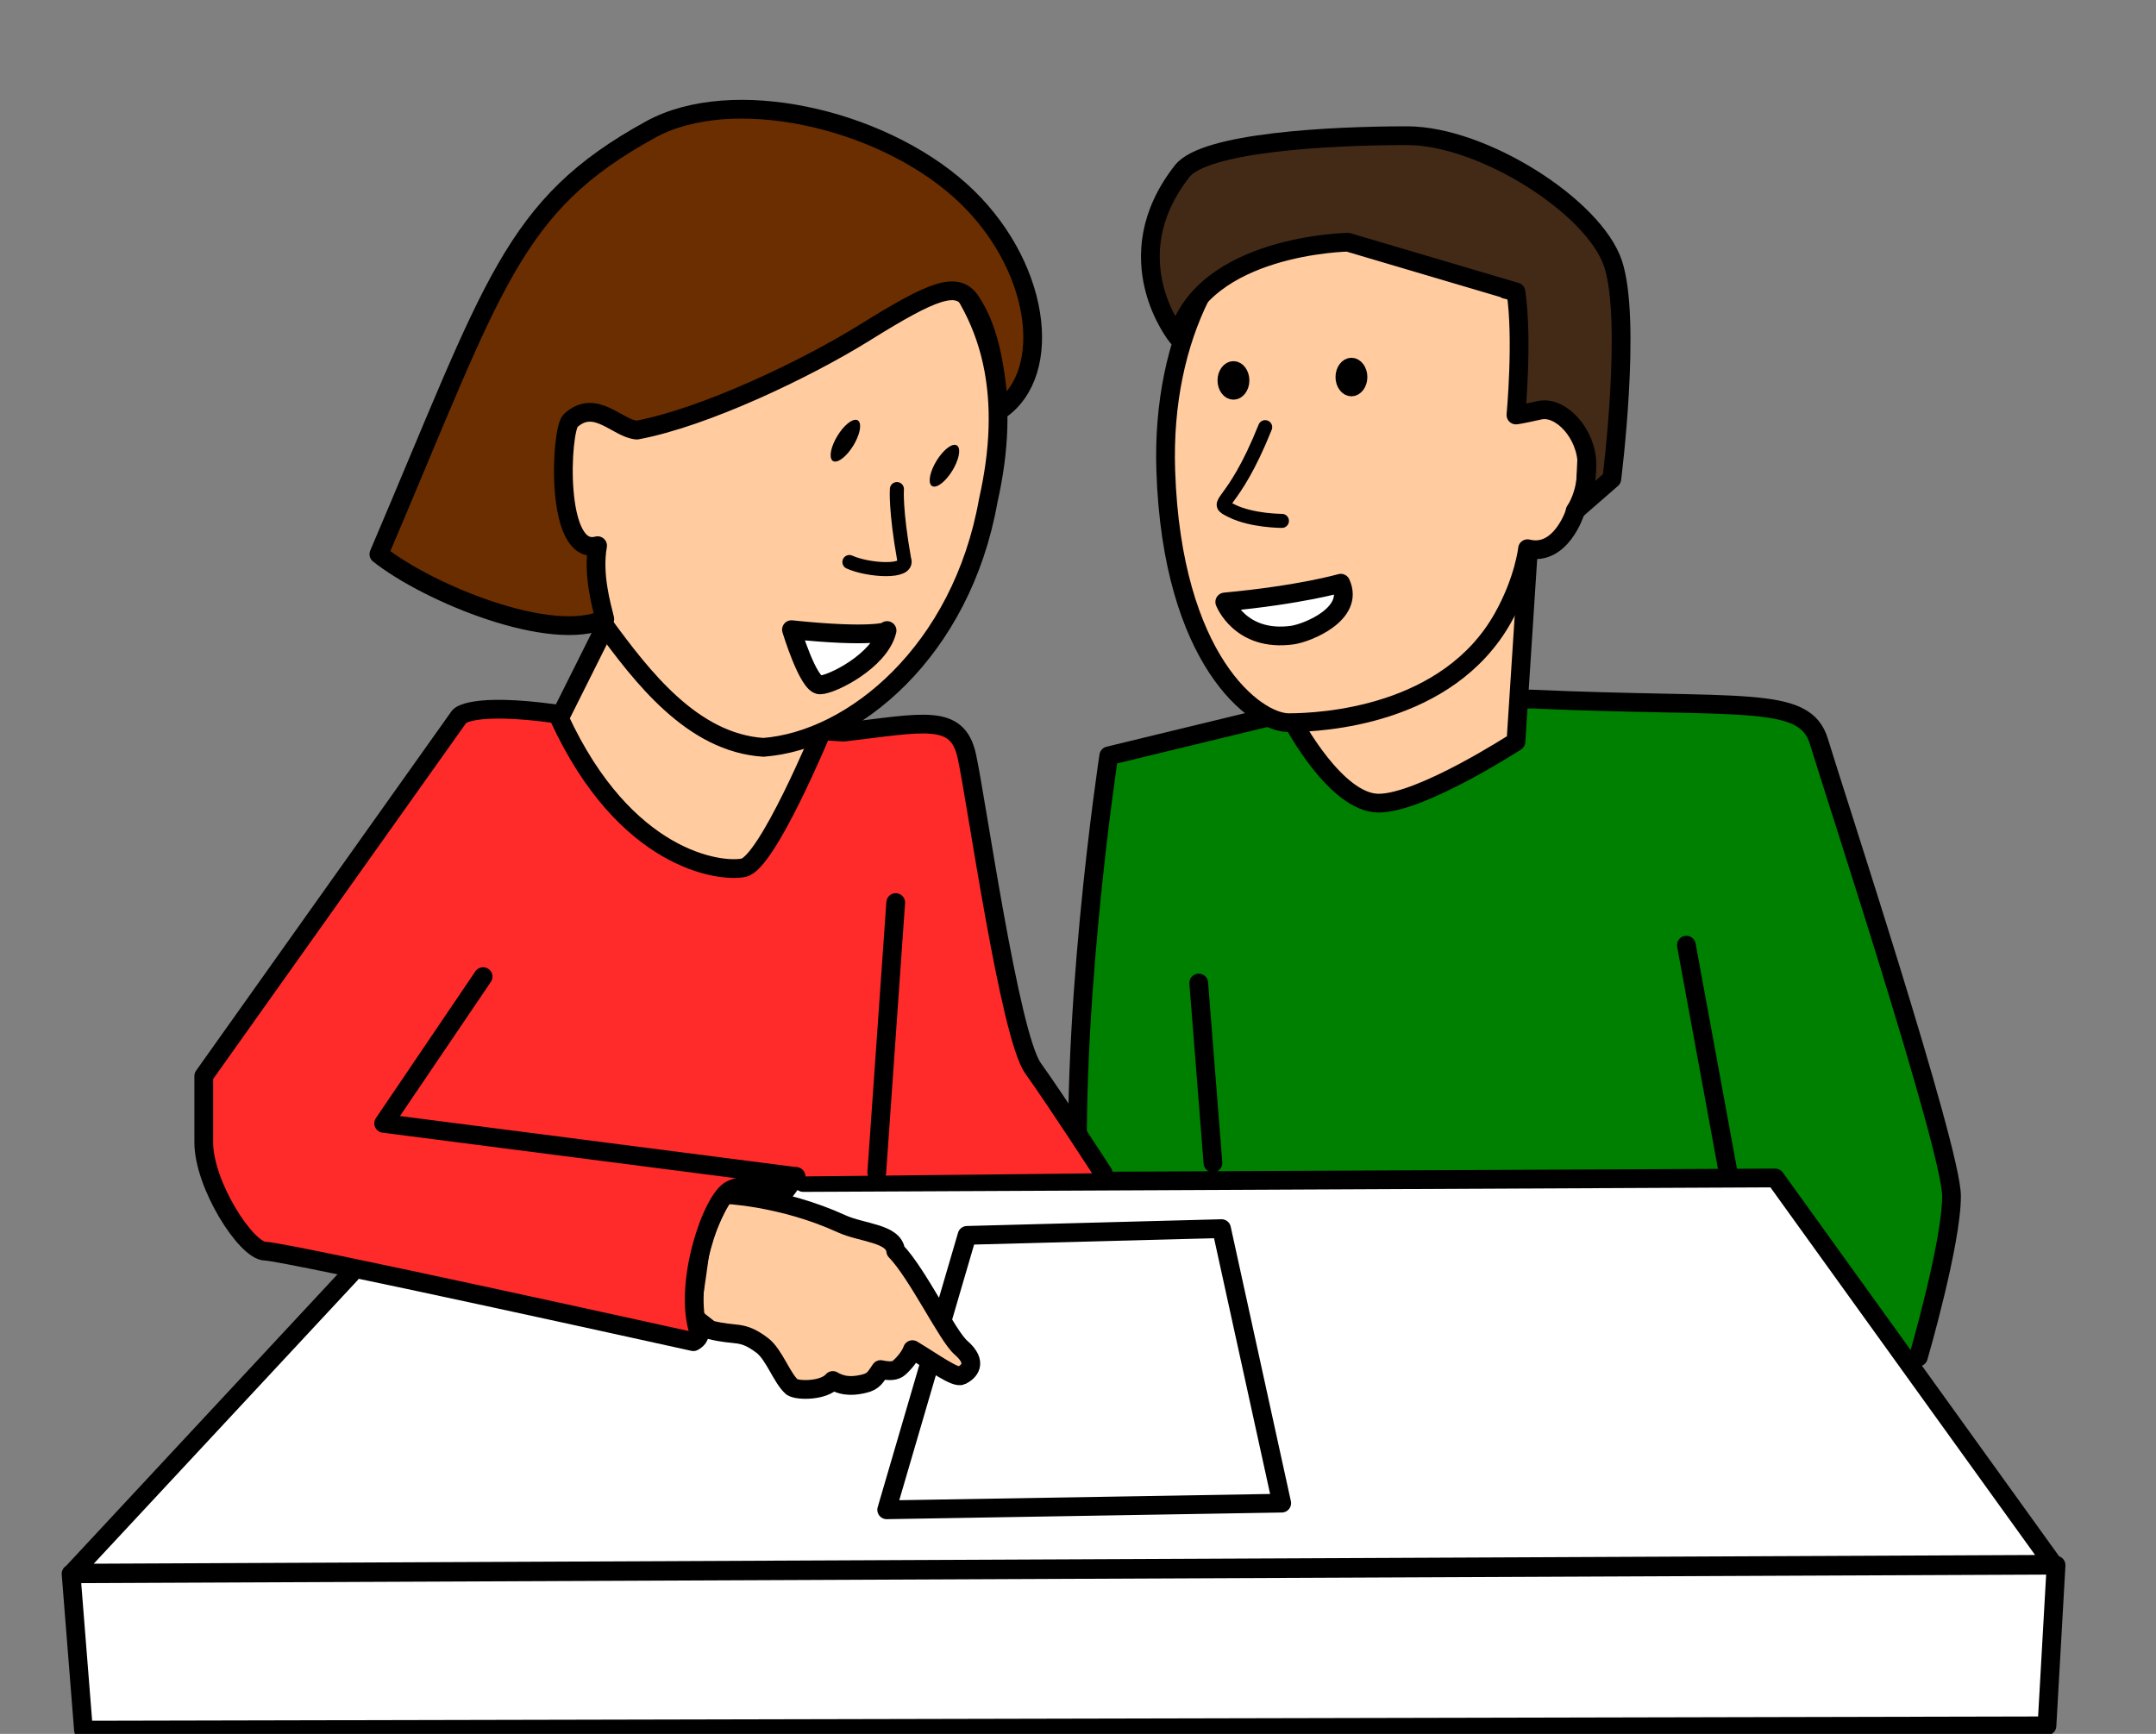
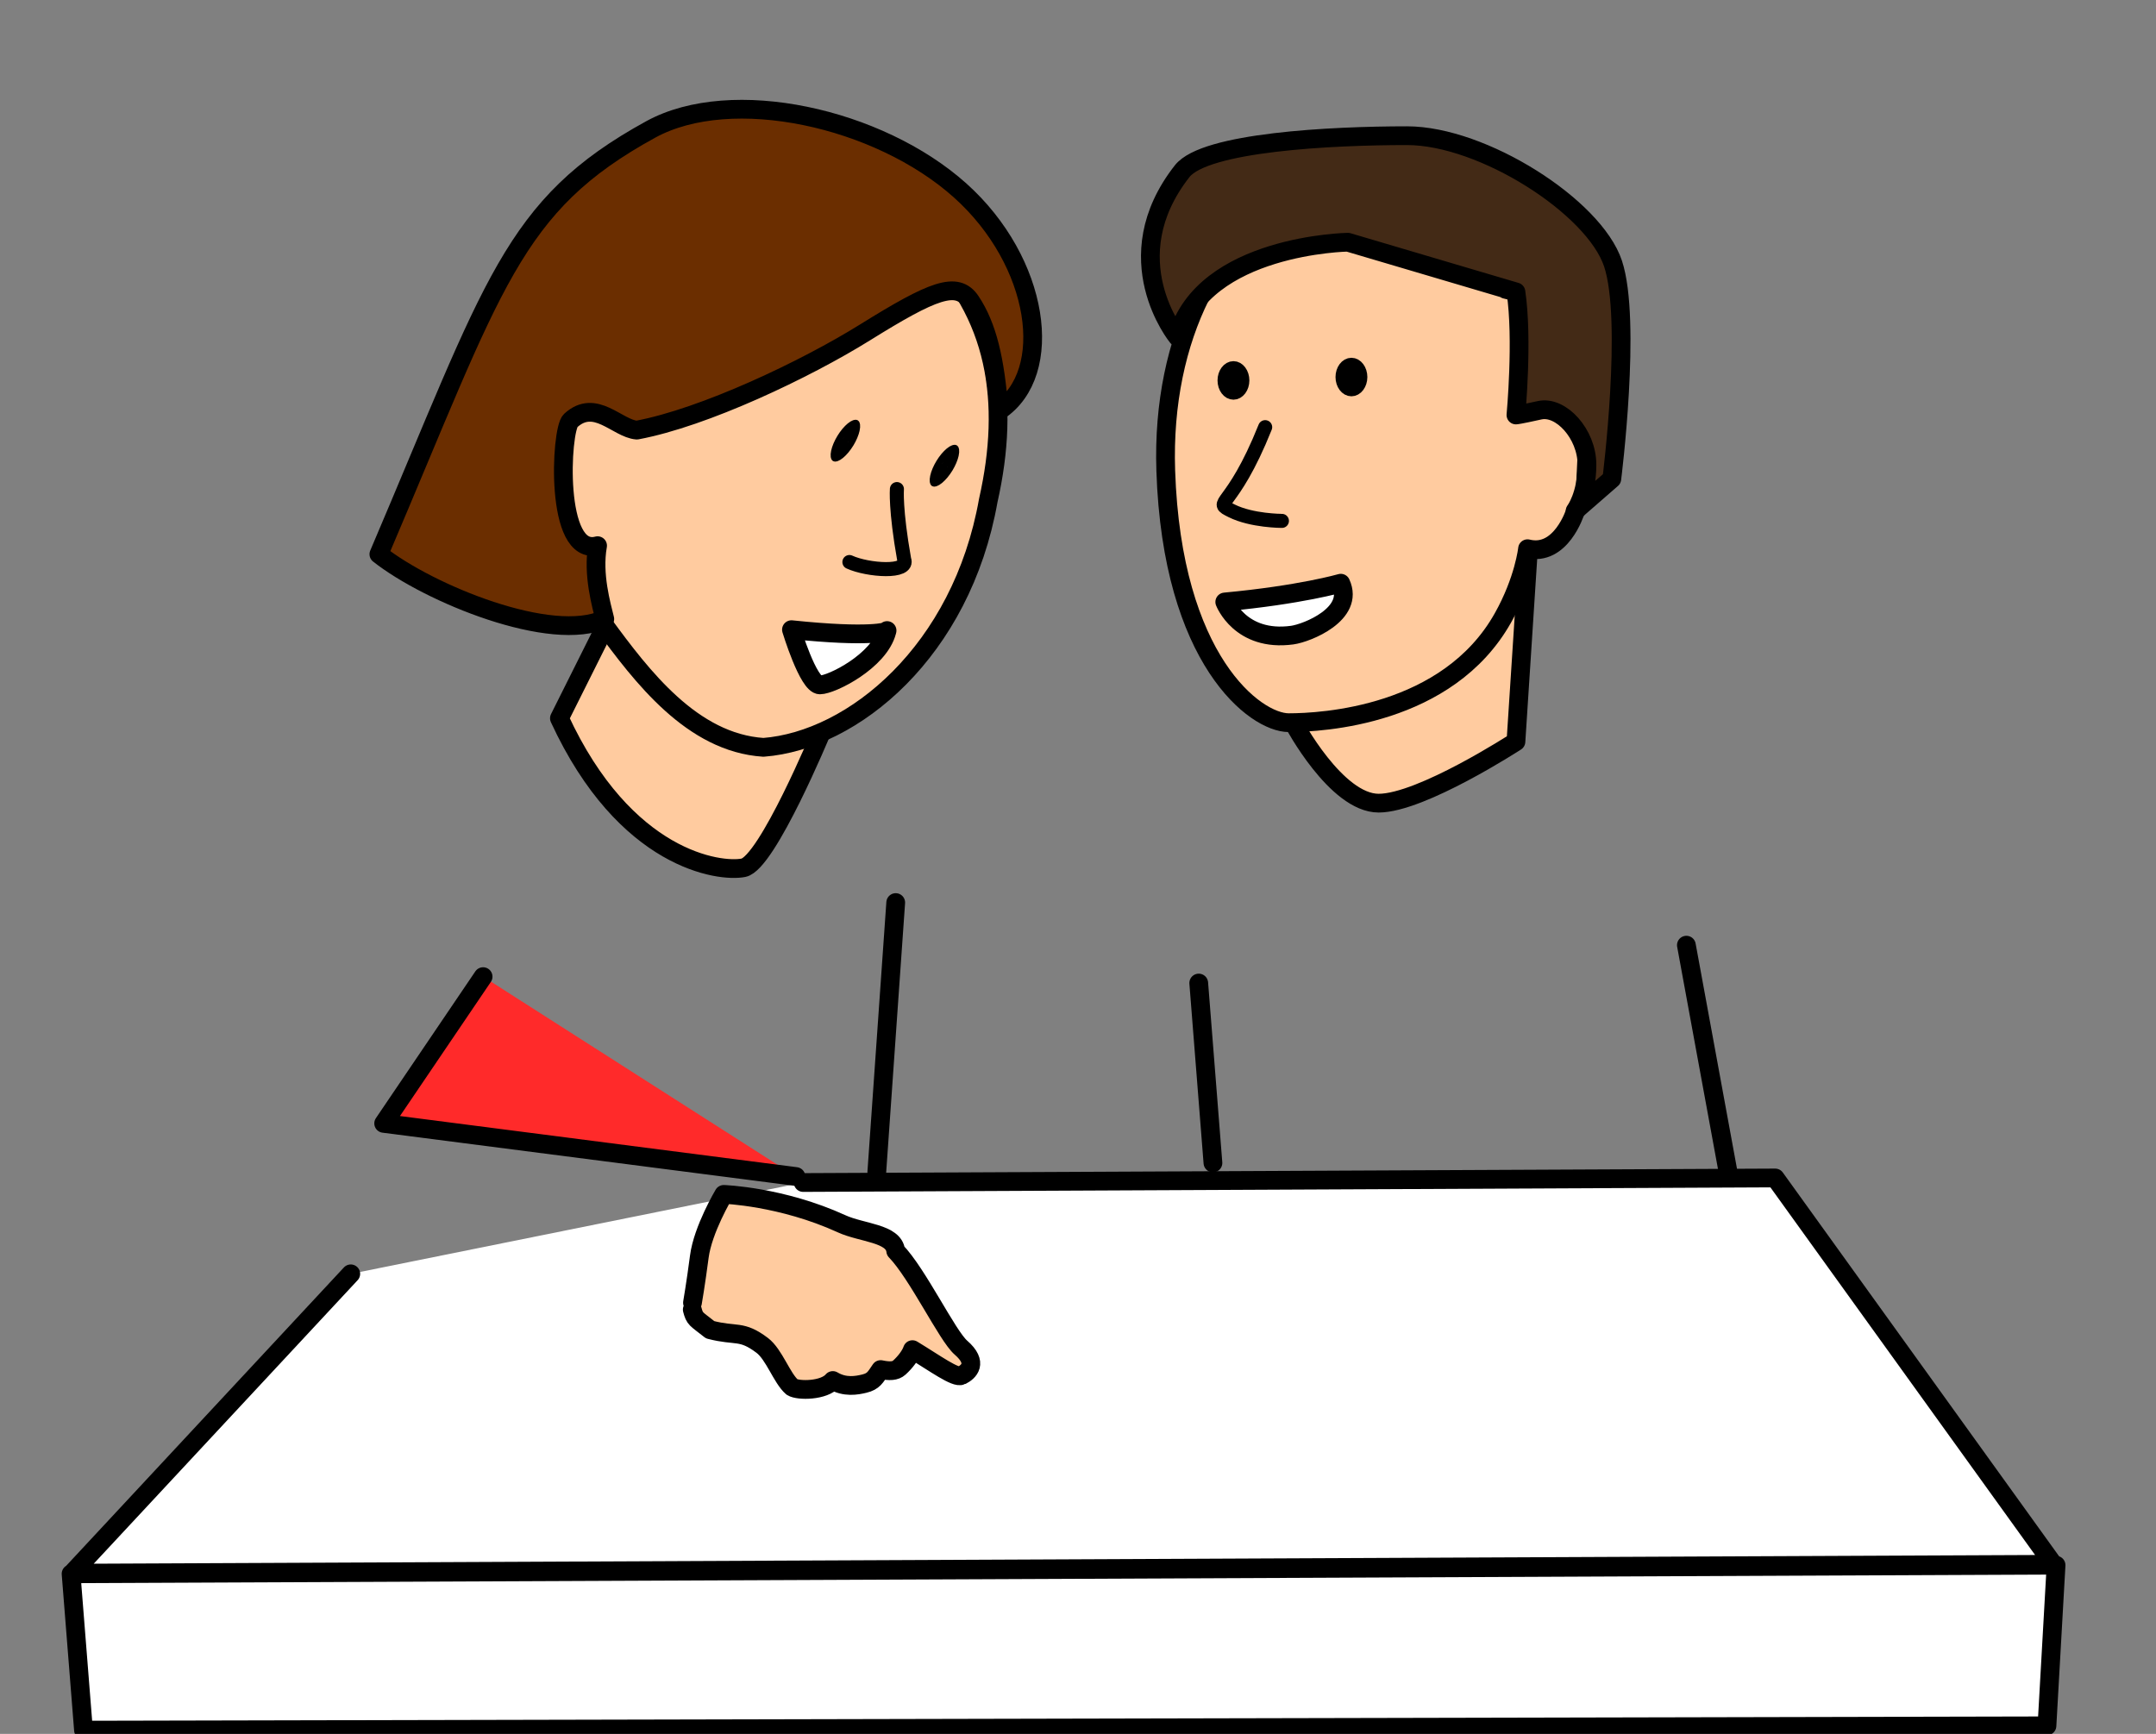
<svg xmlns="http://www.w3.org/2000/svg" viewBox="0 0 230 185">
  <rect x="0" y="0" width="230" height="185" fill="#808080" stroke="none" />
  <g stroke="#000" stroke-linecap="round" stroke-linejoin="round" stroke-dashoffset="1.5">
    <g color="#000" stroke-width="2">
-       <path d="M115.252 131.05c-1.515-20.709 3.03-50.407 3.03-50.407l16.668-4.04 28.285-2.02c22.728 1.01 29.294-.506 30.81 4.545 1.514 5.05 14.141 43.437 14.141 48.487 0 5.051-3.535 17.173-3.535 17.173" style="marker:none" fill="green" overflow="visible" />
      <path d="M179.902 100.846l4.546 24.75M127.88 104.887l1.515 19.193" style="marker:none" fill="none" overflow="visible" />
    </g>
    <path style="marker:none" d="M162.982 59.683l-1.263 19.445s-10.101 6.566-14.647 6.566c-4.546 0-9.091-8.586-9.091-8.586" color="#000" fill="#ffcb9f" stroke-width="2" overflow="visible" />
    <path d="M138.539 20.577c-8.52 4.163-14.655 15.22-14.177 29.64.67 20.249 9.578 26.89 13.114 26.89 3.535 0 16.965-.708 22.85-11.172 2.274-4.04 2.63-7.39 2.63-7.39 3.562.885 5.077-3.913 5.077-3.913l1.05-1.681.884-18.446-8.571-11.428z" style="marker:none" color="#000" fill="#ffcb9f" stroke-width="2" overflow="visible" />
    <path transform="matrix(.42 0 0 .467 -.267 -170.664)" d="M315.714 452.362c0 1.184-.8 2.143-1.785 2.143-.987 0-1.786-.96-1.786-2.143 0-1.183.8-2.143 1.786-2.143s1.785.96 1.785 2.143z" stroke-width="4.517" />
    <path transform="matrix(.42 0 0 .467 12.32 -171.024)" d="M315.714 452.362c0 1.184-.8 2.143-1.785 2.143-.987 0-1.786-.96-1.786-2.143 0-1.183.8-2.143 1.786-2.143s1.785.96 1.785 2.143z" stroke-width="4.517" />
    <path d="M130.657 64.228c8.102-.757 12.375-2.002 12.375-2.002 1.515 3.283-3.595 5.322-5.177 5.538-5.556.758-7.198-3.536-7.198-3.536z" style="marker:none" color="#000" fill="#fff" stroke-width="2" overflow="visible" />
    <path d="M134.967 45.577c-3.571 8.928-5.714 7.857-3.571 8.928 2.143 1.072 5.357 1.072 5.357 1.072" style="marker:none" color="#000" fill="none" stroke-width="1.5" overflow="visible" />
    <path d="M125.606 35.944c2.778-9.849 18.183-10.101 18.183-10.101l17.93 5.303s-2.525-.631 0 0c.758 5.05 0 13.132 0 13.132s.253 0 2.526-.505c2.273-.505 5.05 2.525 5.05 5.808s-1.262 4.925-1.262 4.925l3.914-3.41s2.147-16.92.126-22.98c-2.02-6.061-13.89-13.638-21.97-13.638-8.082 0-21.558.684-23.991 3.788-7.324 9.344-.506 17.678-.506 17.678z" style="marker:none" color="#000" fill="#432a16" stroke-width="2" overflow="visible" />
    <g fill="#fff" stroke-width="2">
      <path d="M7.582 167.92l1.324 16.68 209.462-.46.971-17.14-211.757.92zM85.683 126.17l103.694-.485 29.67 41.22-211.354.948 29.726-31.94" />
-       <path d="M103.162 131.81l-8.57 29.28 42.14-.71-6.42-29.29-27.15.72z" />
    </g>
    <g>
      <path style="marker:none" d="M73.851 139.727c.279 1.053.367.93 1.906 2.154 2.811.73 3.31-.022 5.548 1.661 1.282.964 2.093 3.497 3.192 4.451.658.42 3.429.407 4.346-.698 1.29.777 2.573.522 3.356.335 1.016-.241 1.196-.712 1.747-1.503.962.203 1.58.165 1.987-.203.682-.617 1.215-1.358 1.405-1.922 2.421 1.467 4.602 3.072 5.231 2.757.758-.38 1.836-1.33-.058-2.972-1.455-1.26-4.613-7.898-6.957-10.315-.195-1.904-3.622-1.913-5.765-2.895-6.404-2.935-12.58-3.14-12.58-3.14s-2.228 3.736-2.606 6.64c-.38 2.904-.73 4.917-.73 4.917" color="#000" fill="#ffcb9f" stroke-width="2" overflow="visible" />
      <g color="#000" stroke-width="2">
-         <path d="M84.909 125.53l-1.226 1.645s-2.847-1.502-5.676-.24c-2.048.913-5.182 10.164-3.443 15.252.195.571-.597.966-.597.966s-43.644-9.655-45.664-9.655c-2.02 0-6.566-7.071-6.566-11.617v-7.071l27.274-38.386s1.263-1.515 10.354-.252L90 78.118c8.586-1.01 12.121-2.02 13.132 2.525 1.01 4.546 4.545 29.8 7.07 33.335 2.526 3.536 7.49 11.204 7.49 11.204" style="marker:none" fill="#ff2a2a" overflow="visible" />
        <path d="M93.534 125.09l2.02-28.79" style="marker:none" fill="#fff" overflow="visible" />
        <path d="M51.537 104.203L40.93 119.861l43.979 5.67" style="marker:none" fill="#ff2a2a" overflow="visible" />
      </g>
      <path style="marker:none" d="M87.65 78.066s-5.809 14.016-8.334 14.52c-2.526.506-12.627-.757-19.638-15.949l4.562-9.126" color="#000" fill="#ffcb9f" stroke-width="2" overflow="visible" />
      <path d="M105.43 53.387c-2.855 16.115-14.42 25.617-23.987 26.352-7.597-.492-12.96-7.548-17.078-13.173-3.077-4.204-2.404-3.69-3.809-9.235-1.062-12.654-9.722-26.364 1.914-31.653 11.788-5.79 26.803-8.94 36.185.384 7.726 7.375 9.147 16.807 6.775 27.325z" style="marker:none" color="#000" fill="#ffcb9f" stroke-width="2" overflow="visible" />
      <path transform="matrix(.166 .102 -.243 .398 147.997 -165.042)" d="M315.714 452.362c0 1.184-.8 2.143-1.785 2.143-.987 0-1.786-.96-1.786-2.143 0-1.183.8-2.143 1.786-2.143s1.785.96 1.785 2.143z" stroke-width="6.63" />
      <path transform="matrix(.166 .102 -.243 .398 158.564 -162.371)" d="M315.714 452.362c0 1.184-.8 2.143-1.785 2.143-.987 0-1.786-.96-1.786-2.143 0-1.183.8-2.143 1.786-2.143s1.785.96 1.785 2.143z" stroke-width="6.63" />
      <path d="M90.614 59.968c1.962.895 6.43 1.214 5.84-.28-.951-5.361-.772-7.504-.772-7.504" fill="none" stroke-width="1.5" />
      <path d="M84.432 67.184c8.571.893 10.178.178 10.178.178s.05-.194 0 0c-.823 3.178-5.893 5.715-7.143 5.715s-3.035-5.893-3.035-5.893z" style="marker:none" color="#000" fill="#fff" stroke-width="2" overflow="visible" />
      <path d="M67.938 45.892c7.19-1.34 17.99-6.473 24.332-10.419 7.26-4.517 9.824-5.523 11.283-3.329 1.777 2.67 2.606 6.225 3.026 11.683 6.012-4.02 4.362-15.877-4.16-23.512-8.675-7.77-24.355-11.244-33-6.504-14.832 8.131-16.662 16.407-29 45.32 5.355 4.225 18.465 9.568 24.099 6.915-.353-1.453-1.318-4.753-.768-7.824-4.605 1.27-3.942-12.366-2.875-13.346 2.624-2.41 4.963.852 7.063 1.016z" style="marker:none" color="#000" fill="#6b2e00" stroke-width="2" overflow="visible" />
    </g>
  </g>
</svg>